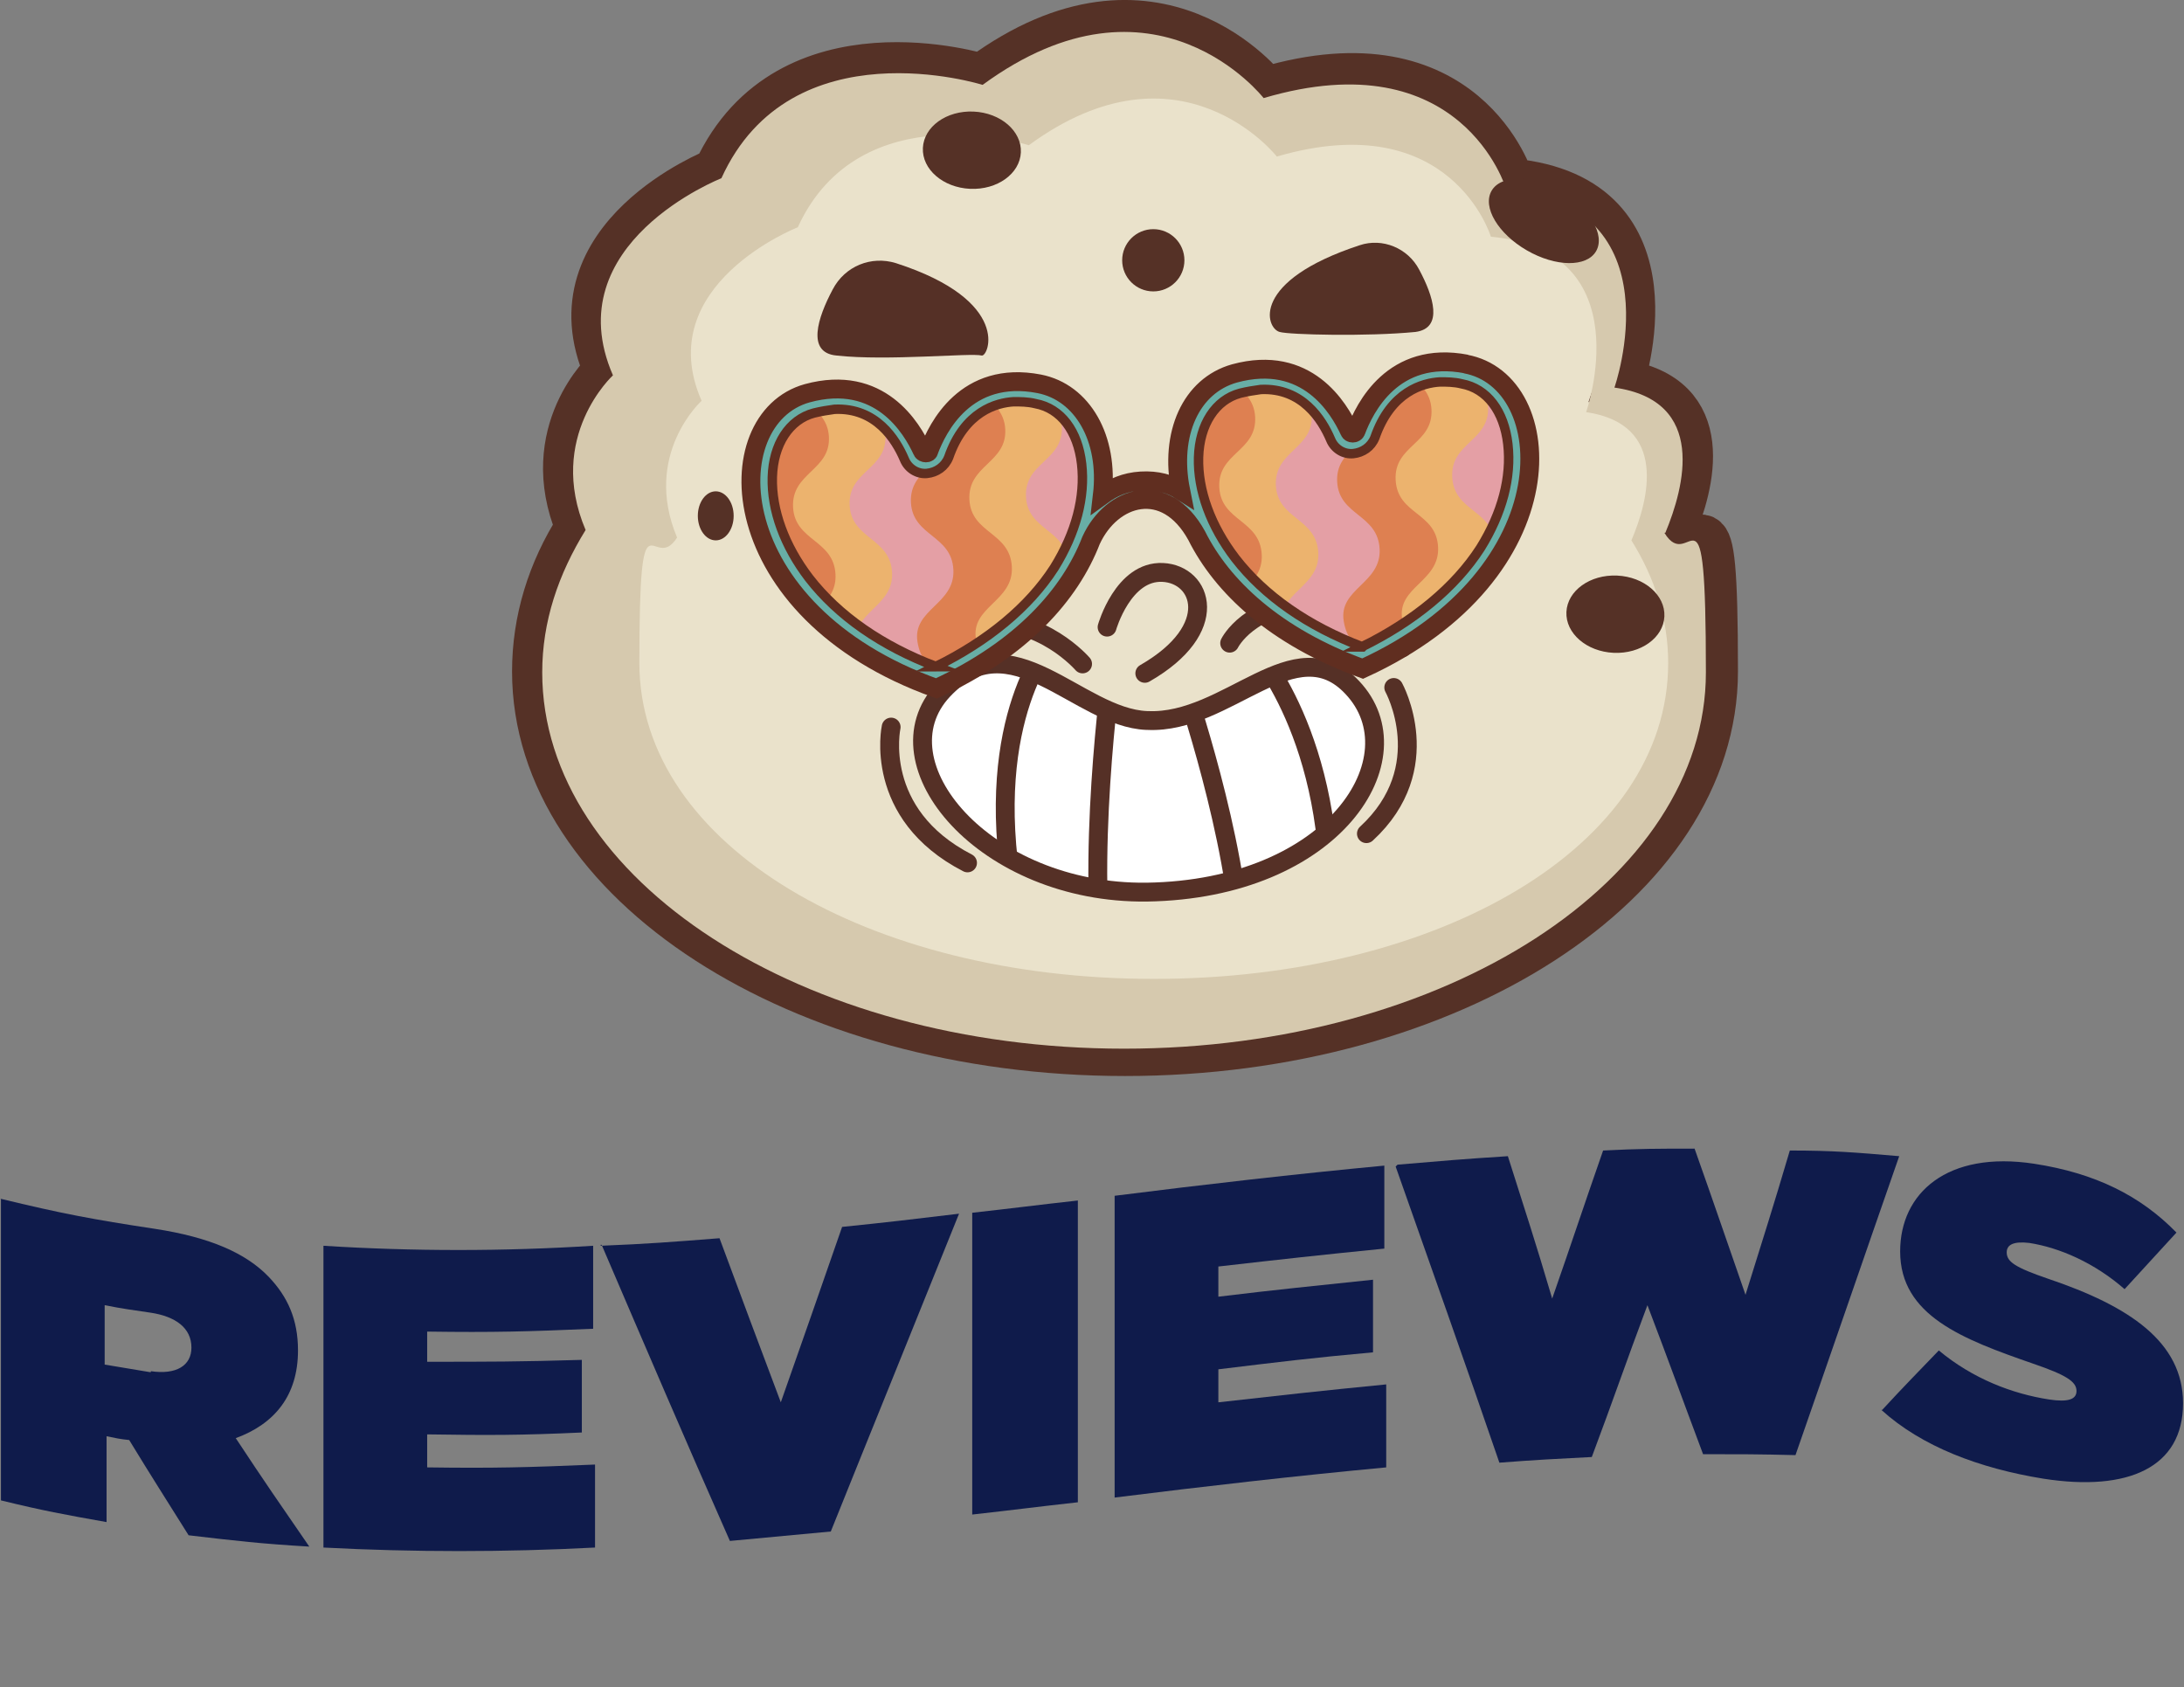
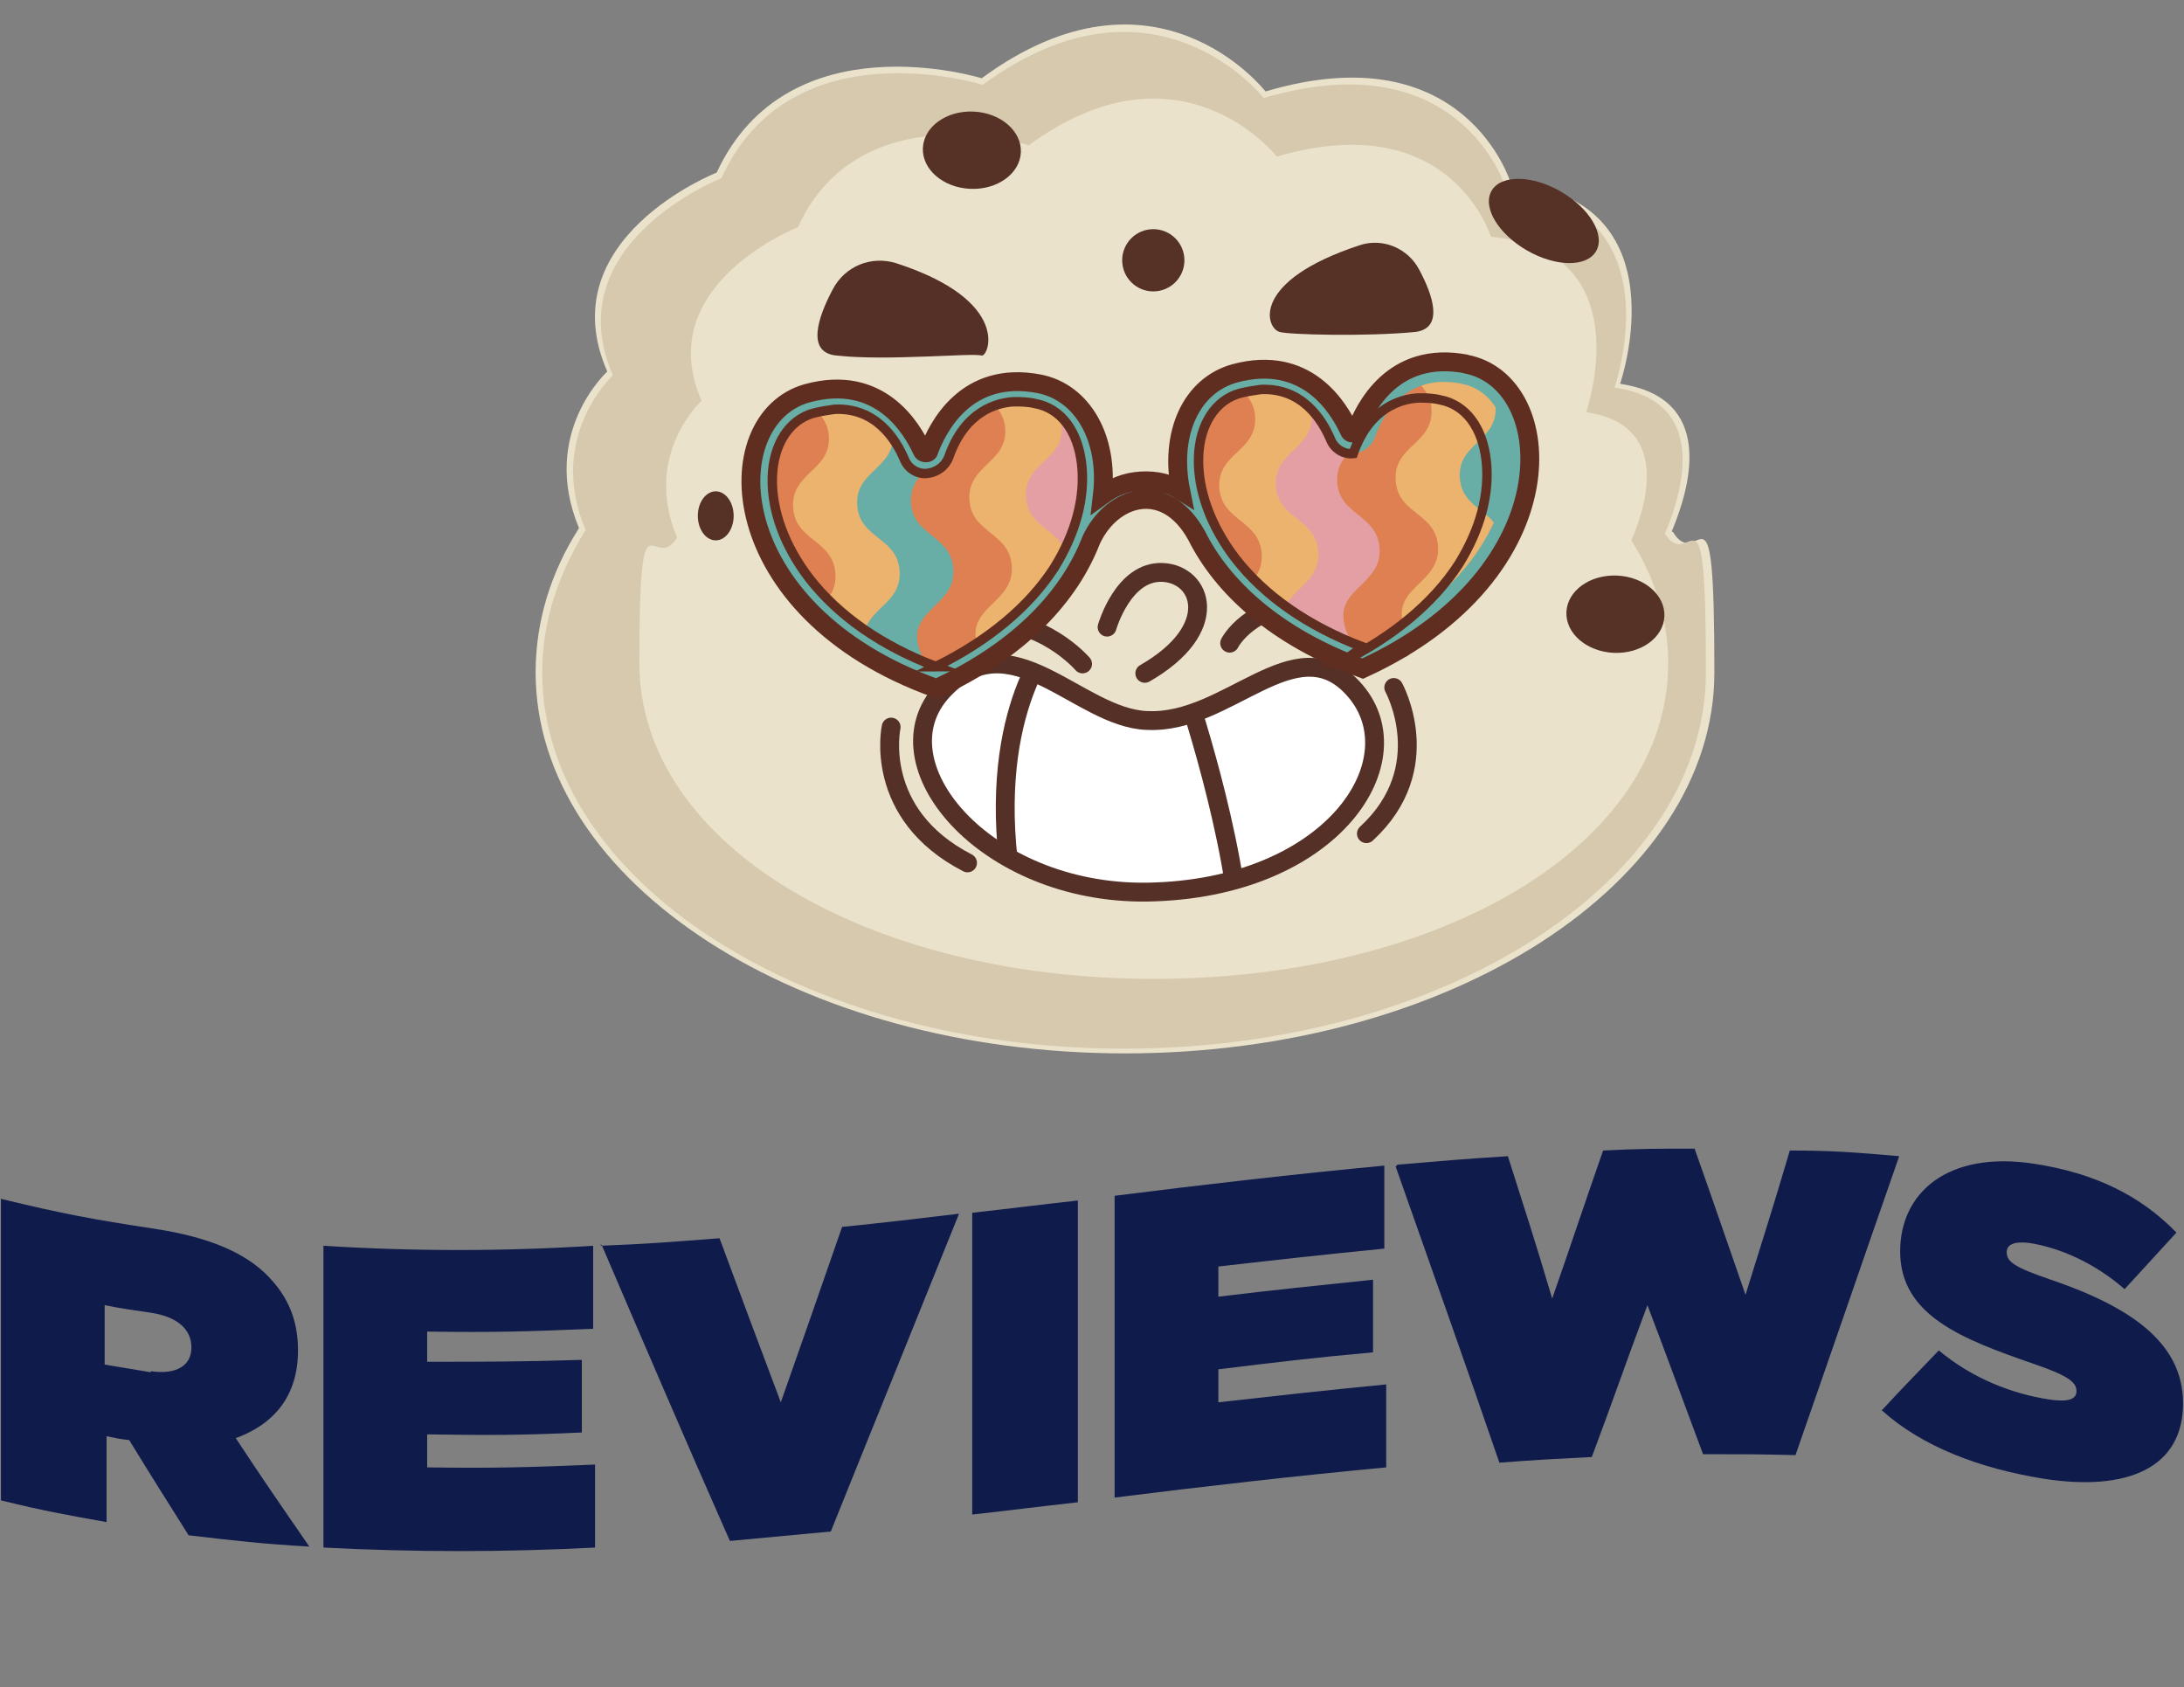
<svg xmlns="http://www.w3.org/2000/svg" id="Capa_1" viewBox="0 0 231.6 178.9">
  <rect x="0" y="0" width="231.6" height="178.9" fill="#808080" stroke="none" />
  <defs>
    <style>      .st0, .st1, .st2, .st3, .st4 {        fill: none;      }      .st5 {        fill: #ecb36e;      }      .st1, .st2, .st6, .st7, .st3, .st4 {        stroke-miterlimit: 10;      }      .st1, .st6, .st7, .st4 {        stroke-width: 2px;      }      .st1, .st6, .st4 {        stroke: #553026;      }      .st1, .st7 {        stroke-linecap: round;      }      .st8 {        fill: #de8051;      }      .st9 {        fill: #eae2cb;      }      .st10 {        fill: #553026;      }      .st11, .st7 {        fill: #68aea6;      }      .st2 {        stroke: #553126;        stroke-width: 5px;      }      .st12 {        clip-path: url(#clippath-1);      }      .st13 {        clip-path: url(#clippath-2);      }      .st6, .st14 {        fill: #fff;      }      .st15 {        fill: #553126;      }      .st16 {        fill: #0f1b4b;      }      .st17 {        fill: #d6c9ae;      }      .st7, .st3 {        stroke: #602e20;      }      .st18 {        fill: #e49fa5;      }      .st19 {        clip-path: url(#clippath);      }    </style>
    <clipPath id="clippath">
      <path class="st0" d="M121.6,76.4c-7.3-.3-14.4-10.9-21.6-3.2-7.2,7.7,4.4,21.6,21.6,21.4,19.9-.3,28.8-14.3,21.8-21.7-6.1-6.5-13.2,3.9-21.7,3.5h0Z" />
    </clipPath>
    <clipPath id="clippath-1">
      <path class="st0" d="M99.3,70.7c-5.8-2.2-10.4-5.4-13.5-9.4-2.6-3.4-4-7.2-3.9-10.7s1.8-6.1,4.4-6.8c.8-.2,1.5-.3,2.2-.4,4.4-.2,6.5,3.2,7.4,5.3.4,1,1.4,1.6,2.4,1.5,1,0,1.9-.7,2.3-1.7,1.7-4.9,5.1-5.8,6.9-5.9.7,0,1.5,0,2.3.2,2.7.5,4.5,2.9,4.9,6.4s-.6,7.3-2.9,10.9c-2.7,4.2-7.1,7.8-12.6,10.5h0Z" />
    </clipPath>
    <clipPath id="clippath-2">
      <path class="st0" d="M144.5,68.6c-5.8-2.2-10.4-5.4-13.5-9.4-2.6-3.4-4-7.2-3.9-10.7s1.8-6.1,4.4-6.8c.8-.2,1.5-.3,2.2-.4,4.4-.2,6.5,3.2,7.4,5.3.4,1,1.4,1.6,2.4,1.5s1.9-.7,2.3-1.7c1.7-4.9,5.1-5.8,6.9-5.9.7,0,1.5,0,2.3.2,2.7.5,4.5,2.9,4.9,6.4s-.6,7.3-2.9,10.9c-2.7,4.2-7.1,7.8-12.6,10.5h.1Z" />
    </clipPath>
  </defs>
  <g>
    <path class="st16" d="M0,127.1c6.6,1.6,9.8,2.2,16.4,3.2,5.9.9,9.7,2.6,12.1,5.1,2,2.1,3.1,4.5,3.1,7.8h0c0,4.8-2.5,7.8-6.6,9.3,3.1,4.7,4.7,7,7.8,11.5-5.1-.3-7.7-.6-12.8-1.2-2.5-4-3.8-6-6.3-10.1-1-.1-1.4-.2-2.4-.4v9.1c-4.5-.8-6.7-1.2-11.2-2.3v-32h0ZM16,145.4c2.7.4,4.3-.6,4.3-2.5h0c0-2.1-1.7-3.3-4.3-3.7-2-.3-2.9-.4-4.9-.8v6.3c1.9.3,2.9.5,4.8.8h.1Z" />
    <path class="st16" d="M34.3,132.1c9.5.6,19.1.6,28.6,0v8.8c-7,.3-10.5.4-17.6.3v3.2c6.5,0,9.8,0,16.4-.2v7.7c-6.5.3-9.8.3-16.4.2v3.5c7.1.1,10.7,0,17.8-.3v8.8c-9.5.5-19.3.5-28.8,0v-32h0Z" />
    <path class="st16" d="M63.7,132.1c5-.2,7.5-.4,12.6-.8,2.6,7,3.9,10.5,6.5,17.4,2.6-7.4,3.9-11.1,6.5-18.6,4.9-.5,7.4-.8,12.4-1.4-4.5,11.2-9.1,22.5-13.6,33.7-4.3.4-6.4.6-10.7,1-4.6-10.4-9.1-20.9-13.6-31.4h-.1Z" />
    <path class="st16" d="M103.1,128.6c4.5-.5,6.7-.8,11.2-1.3v32c-4.5.5-6.7.8-11.2,1.3v-32Z" />
    <path class="st16" d="M118.2,126.8c9.5-1.2,19.1-2.3,28.6-3.2v8.8c-7,.7-10.6,1.1-17.6,1.9v3.2c6.6-.8,9.8-1.1,16.4-1.8v7.7c-6.6.6-9.8,1-16.4,1.8v3.5c7.1-.8,10.7-1.2,17.8-1.9v8.8c-9.6.9-19.2,2-28.8,3.2v-32h0Z" />
    <path class="st16" d="M148.2,123.5c4.7-.4,7-.6,11.7-.9,1.9,6,2.9,9,4.7,15.1,2.2-6.3,3.2-9.4,5.4-15.7,3.9-.2,5.8-.2,9.7-.2,2.2,6.2,3.2,9.2,5.4,15.5,1.9-6.1,2.9-9.2,4.7-15.3,4.6,0,6.9.2,11.6.6-3.7,10.6-7.3,21.1-11,31.7-3.9-.1-5.9-.1-9.8-.1-2.4-6.4-3.5-9.5-5.9-15.8-2.4,6.4-3.5,9.7-5.9,16.1-3.9.2-5.9.3-9.8.6-3.6-10.5-7.3-20.9-11-31.4h0l.2-.2Z" />
    <path class="st16" d="M199.6,149.5c2.4-2.6,3.6-3.8,6-6.3,3.6,3,7.8,4.6,11.7,5.2,2,.3,2.9,0,2.9-.9h0c0-1-1.1-1.7-4.6-2.9-7.5-2.6-14.1-5.1-14.1-11.9h0c0-6.2,5-10.7,14.2-9.3,6.5,1,11.3,3.4,15.1,7.3-2.2,2.4-3.3,3.6-5.5,6-3.2-2.8-6.9-4.4-10.1-4.9-1.7-.2-2.4.2-2.4,1h0c0,1,.9,1.6,4.4,2.8,8.6,2.9,14.3,6.7,14.3,13.2h0c0,6.8-5.8,9.4-14.8,8-6.8-1.1-12.9-3.4-17.2-7.3h.1Z" />
  </g>
  <g>
    <path class="st9" d="M177.3,56.3c2-4.8,4.6-14.1-5.5-15.6,0,0,6.8-19.6-11.6-21.3,0,0-4.8-16-26-9.7,0,0-11.6-15-30.1-1.4,0,0-20.5-6.4-28.1,10,0,0-17.8,7-11.6,21.1,0,0-7.2,6.5-3,16.6-3,4.7-4.6,9.9-4.6,15.3,0,22.3,28,40.4,62.5,40.4s62.5-18.1,62.5-40.4-1.6-10.3-4.4-14.9h-.1Z" />
    <g>
      <path class="st1" d="M117.4,66.5s1.7-6,5.9-5.8c4.2.2,6.3,6-1.9,10.7" />
      <path class="st1" d="M130.4,68.2s2-4.1,9.1-4.5c4.3-.3,7.4,2.6,9.2,5" />
      <path class="st1" d="M95,70.5s2-3.9,9.1-4.5c6.4-.6,10.7,4.4,10.7,4.4" />
      <g>
        <path class="st14" d="M121.6,76.4c-7.3-.3-14.4-10.9-21.6-3.2s4.4,21.6,21.6,21.4c19.9-.3,28.8-14.3,21.8-21.7-6.1-6.5-13.2,3.9-21.7,3.5h0Z" />
        <g class="st19">
          <g>
            <path class="st6" d="M111.6,67.9s-7.4,8.1-4.2,26.7" />
-             <path class="st6" d="M132.9,68.6s8.9,9.6,8,29.1" />
            <path class="st6" d="M125.6,72.7s5.6,16.3,6,27.9" />
-             <path class="st6" d="M117.9,71s-2.9,20.8-.6,33.8" />
          </g>
        </g>
        <path class="st4" d="M121.6,76.4c-7.3-.3-14.4-10.9-21.6-3.2s4.4,21.6,21.6,21.4c19.9-.3,28.8-14.3,21.8-21.7-6.1-6.5-13.2,3.9-21.7,3.5h0Z" />
      </g>
      <path class="st1" d="M147.8,72.9s4.7,8.5-2.9,15.5" />
      <path class="st1" d="M94.5,77.1s-2,9.2,8.1,14.4" />
      <path class="st7" d="M155.5,38.6c-7.8-1.5-10.8,4.7-11.7,7.1-.1.3-.6.3-.7,0-1.1-2.4-4.5-8.2-12.2-6.1-4.6,1.3-6.9,6.4-5.7,12.4-1.1-.7-2.5-1.1-4.2-1s-3,.7-4.1,1.5c.7-6-2.1-10.9-6.7-11.8-7.8-1.5-10.8,4.7-11.7,7.1,0,.3-.6.3-.7,0-1.1-2.4-4.5-8.2-12.2-6.1-9.7,2.7-9.2,23.1,13.7,31.3,9.1-4.2,14.2-10,16.4-15.7h0c2.2-4.8,7.9-6.5,11.2-.5h0c2.7,5.4,8.3,10.7,17.6,14.1,22.1-10.1,20.8-30.5,10.9-32.3h0Z" />
      <g>
        <path class="st11" d="M99.3,70.7c-5.8-2.2-10.4-5.4-13.5-9.4-2.6-3.4-4-7.2-3.9-10.7s1.8-6.1,4.4-6.8c.8-.2,1.5-.3,2.2-.4,4.4-.2,6.5,3.2,7.4,5.3.4,1,1.4,1.6,2.4,1.5s1.9-.7,2.3-1.7c1.7-4.9,5.1-5.8,6.9-5.9.7,0,1.5,0,2.3.2,2.7.5,4.5,2.9,4.9,6.4s-.6,7.3-2.9,11c-2.7,4.2-7.1,7.8-12.6,10.5h0Z" />
        <g class="st12">
          <g>
            <path class="st8" d="M83,75.4c.2.7-1.2,2.5-.6,2.5s.5-4.2,1.2-4.2.9,4.1,1.6,4.1.5-4.2,1.2-4.2,3.4,3,3.5,2.3c.5-3.6-4.3-3.8-4.5-7.5-.2-3.6,4-3.8,3.8-7.5-.2-3.6-4.3-3.4-4.5-7.1-.2-3.6,4-3.8,3.8-7.5s-3.6-3.2-4.4-6.7c-.2-.7,1.2-2.5.6-2.5s-.5,4.2-1.2,4.2-.9-4.1-1.6-4.1-.5,4.2-1.2,4.2-3.4-3-3.5-2.3c-.5,3.6,4.3,3.8,4.5,7.5.2,3.6-4,3.8-3.8,7.5s4.3,3.4,4.5,7.1-4.4,4.2-3.8,7.7c.6,3.6,3.6,2.9,4.4,6.4h0Z" />
            <path class="st5" d="M89.2,75.1c.2.7-1.2,2.5-.6,2.5s.5-4.2,1.2-4.2.9,4.1,1.6,4.1.5-4.2,1.2-4.2,3.4,3,3.5,2.3c.5-3.6-4.3-3.8-4.5-7.5-.2-3.6,4-3.8,3.8-7.5s-4.3-3.4-4.5-7.1c-.2-3.6,4-3.8,3.8-7.5s-3.6-3.2-4.4-6.7c-.2-.7,1.2-2.5.6-2.5s-.5,4.2-1.2,4.2-.9-4.1-1.6-4.1-.5,4.2-1.2,4.2-3.4-3-3.5-2.3c-.5,3.6,4.3,3.8,4.5,7.5.2,3.6-4,3.8-3.8,7.5.2,3.6,4.3,3.4,4.5,7.1s-4.4,4.2-3.8,7.7c.6,3.6,3.6,2.9,4.4,6.4h0Z" />
-             <path class="st18" d="M95.2,74.9c.2.7-1.2,2.5-.6,2.5s.5-4.2,1.2-4.2.9,4.1,1.6,4.1.5-4.2,1.2-4.2,3.4,3,3.5,2.3c.5-3.6-4.3-3.8-4.5-7.5-.2-3.6,4-3.8,3.8-7.5-.2-3.6-4.3-3.4-4.5-7.1-.2-3.6,4-3.8,3.8-7.5s-3.6-3.2-4.4-6.7c-.2-.7,1.2-2.5.6-2.5s-.5,4.2-1.2,4.2-.9-4.1-1.6-4.1-.5,4.2-1.2,4.2-3.4-3-3.5-2.3c-.5,3.6,4.3,3.8,4.5,7.5s-4,3.8-3.8,7.5c.2,3.6,4.3,3.4,4.5,7.1s-4.4,4.2-3.8,7.7c.6,3.6,3.6,2.9,4.4,6.4h0Z" />
            <path class="st8" d="M101.7,74.6c.2.7-1.2,2.5-.6,2.5s.5-4.2,1.2-4.2.9,4.1,1.6,4.1.5-4.2,1.2-4.2,3.4,3,3.5,2.3c.5-3.6-4.3-3.8-4.5-7.5-.2-3.6,4-3.8,3.8-7.5-.2-3.6-4.3-3.4-4.5-7.1-.2-3.6,4-3.8,3.8-7.5-.2-3.6-3.6-3.2-4.4-6.7-.2-.7,1.2-2.5.6-2.5s-.5,4.2-1.2,4.2-.9-4.1-1.6-4.1-.5,4.2-1.2,4.2-3.4-3-3.5-2.3c-.5,3.6,4.3,3.8,4.5,7.5.2,3.6-4,3.8-3.8,7.5.2,3.6,4.3,3.4,4.5,7.1s-4.4,4.2-3.8,7.7c.6,3.6,3.6,2.9,4.4,6.4h0Z" />
            <path class="st5" d="M107.9,74.3c.2.7-1.2,2.5-.6,2.5s.5-4.2,1.2-4.2.9,4.1,1.6,4.1.5-4.2,1.2-4.2,3.4,3,3.5,2.3c.5-3.6-4.3-3.8-4.5-7.5s4-3.8,3.8-7.5c-.2-3.6-4.3-3.4-4.5-7.1-.2-3.6,4-3.8,3.8-7.5s-3.6-3.2-4.4-6.7c-.2-.7,1.2-2.5.6-2.5s-.5,4.2-1.2,4.2-.9-4.1-1.6-4.1-.5,4.2-1.2,4.2-3.4-3-3.5-2.3c-.5,3.6,4.3,3.8,4.5,7.5.2,3.6-4,3.8-3.8,7.5.2,3.6,4.3,3.4,4.5,7.1s-4.4,4.2-3.8,7.7c.6,3.6,3.6,2.9,4.4,6.4h0Z" />
            <path class="st18" d="M113.9,74c.2.7-1.2,2.5-.6,2.5s.5-4.2,1.2-4.2.9,4.1,1.6,4.1.5-4.2,1.2-4.2,3.4,3,3.5,2.3c.5-3.6-4.3-3.8-4.5-7.5s4-3.8,3.8-7.5-4.3-3.4-4.5-7.1,4-3.8,3.8-7.5-3.6-3.2-4.4-6.7c-.2-.7,1.2-2.5.6-2.5s-.5,4.2-1.2,4.2-.9-4.1-1.6-4.1-.5,4.2-1.2,4.2-3.4-3-3.5-2.3c-.5,3.6,4.3,3.8,4.5,7.5s-4,3.8-3.8,7.5c.2,3.6,4.3,3.4,4.5,7.1s-4.4,4.2-3.8,7.7c.6,3.6,3.6,2.9,4.4,6.4h0Z" />
          </g>
        </g>
        <path class="st3" d="M99.3,70.7c-5.8-2.2-10.4-5.4-13.5-9.4-2.6-3.4-4-7.2-3.9-10.7s1.8-6.1,4.4-6.8c.8-.2,1.5-.3,2.2-.4,4.4-.2,6.5,3.2,7.4,5.3.4,1,1.4,1.6,2.4,1.5s1.9-.7,2.3-1.7c1.7-4.9,5.1-5.8,6.9-5.9.7,0,1.5,0,2.3.2,2.7.5,4.5,2.9,4.9,6.4s-.6,7.3-2.9,11c-2.7,4.2-7.1,7.8-12.6,10.5h0Z" />
      </g>
      <g>
        <path class="st11" d="M144.5,68.6c-5.8-2.2-10.4-5.4-13.5-9.4-2.6-3.4-4-7.2-3.9-10.7s1.8-6.1,4.4-6.8c.8-.2,1.5-.3,2.2-.4,4.4-.2,6.5,3.2,7.4,5.3.4,1,1.4,1.6,2.4,1.5s1.9-.7,2.3-1.7c1.7-4.9,5.1-5.8,6.9-5.9.7,0,1.5,0,2.3.2,2.7.5,4.5,2.9,4.9,6.4s-.6,7.3-2.9,11c-2.7,4.2-7.1,7.8-12.6,10.5h.1Z" />
        <g class="st13">
          <g>
            <path class="st8" d="M128.2,73.3c.2.7-1.2,2.5-.6,2.5s.5-4.2,1.2-4.2.9,4.1,1.6,4.1.5-4.2,1.2-4.2,3.4,3,3.5,2.3c.5-3.6-4.3-3.8-4.5-7.5s4-3.8,3.8-7.5-4.3-3.4-4.5-7.1,4-3.8,3.8-7.5-3.6-3.2-4.4-6.7c-.2-.7,1.2-2.5.6-2.5s-.5,4.2-1.2,4.2-.9-4.1-1.6-4.1-.5,4.2-1.2,4.2-3.4-3-3.5-2.3c-.5,3.6,4.3,3.8,4.5,7.5s-4,3.8-3.8,7.5,4.3,3.4,4.5,7.1-4.4,4.2-3.8,7.7c.6,3.6,3.6,2.9,4.4,6.4h0Z" />
            <path class="st5" d="M134.4,73c.2.7-1.2,2.5-.6,2.5s.5-4.2,1.2-4.2.9,4.1,1.6,4.1.5-4.2,1.2-4.2,3.4,3,3.5,2.3c.5-3.6-4.3-3.8-4.5-7.5s4-3.8,3.8-7.5-4.3-3.4-4.5-7.1c-.2-3.6,4-3.8,3.8-7.5s-3.6-3.2-4.4-6.7c-.2-.7,1.2-2.5.6-2.5s-.5,4.2-1.2,4.2-.9-4.1-1.6-4.1-.5,4.2-1.2,4.2-3.4-3-3.5-2.3c-.5,3.6,4.3,3.8,4.5,7.5s-4,3.8-3.8,7.5c.2,3.6,4.3,3.4,4.5,7.1s-4.4,4.2-3.8,7.7c.6,3.6,3.6,2.9,4.4,6.4h0Z" />
            <path class="st18" d="M140.4,72.8c.2.7-1.2,2.5-.6,2.5s.5-4.2,1.2-4.2.9,4.1,1.6,4.1.5-4.2,1.2-4.2,3.4,3,3.5,2.3c.5-3.6-4.3-3.8-4.5-7.5s4-3.8,3.8-7.5-4.3-3.4-4.5-7.1c-.2-3.6,4-3.8,3.8-7.5s-3.6-3.2-4.4-6.7c-.2-.7,1.2-2.5.6-2.5s-.5,4.2-1.2,4.2-.9-4.1-1.6-4.1-.5,4.2-1.2,4.2-3.4-3-3.5-2.3c-.5,3.6,4.3,3.8,4.5,7.5.2,3.6-4,3.8-3.8,7.5.2,3.6,4.3,3.4,4.5,7.1s-4.4,4.2-3.8,7.7c.6,3.6,3.6,2.9,4.4,6.4h0Z" />
            <path class="st8" d="M146.9,72.4c.2.7-1.2,2.5-.6,2.5s.5-4.2,1.2-4.2.9,4.1,1.6,4.1.5-4.2,1.2-4.2,3.4,3,3.5,2.3c.5-3.6-4.3-3.8-4.5-7.5-.2-3.6,4-3.8,3.8-7.5s-4.3-3.4-4.5-7.1c-.2-3.6,4-3.8,3.8-7.5s-3.6-3.2-4.4-6.7c-.2-.7,1.2-2.5.6-2.5s-.5,4.2-1.2,4.2-.9-4.1-1.6-4.1-.5,4.2-1.2,4.2-3.4-3-3.5-2.3c-.5,3.6,4.3,3.8,4.5,7.5s-4,3.8-3.8,7.5c.2,3.6,4.3,3.4,4.5,7.1s-4.4,4.2-3.8,7.7c.6,3.6,3.6,2.9,4.4,6.4h0Z" />
            <path class="st5" d="M153.1,72.2c.2.7-1.2,2.5-.6,2.5s.5-4.2,1.2-4.2.9,4.1,1.6,4.1.5-4.2,1.2-4.2,3.4,3,3.5,2.3c.5-3.6-4.3-3.8-4.5-7.5-.2-3.6,4-3.8,3.8-7.5s-4.3-3.4-4.5-7.1c-.2-3.6,4-3.8,3.8-7.5s-3.6-3.2-4.4-6.7c-.2-.7,1.2-2.5.6-2.5s-.5,4.2-1.2,4.2-.9-4.1-1.6-4.1-.5,4.2-1.2,4.2-3.4-3-3.5-2.3c-.5,3.6,4.3,3.8,4.5,7.5s-4,3.8-3.8,7.5,4.3,3.4,4.5,7.1-4.4,4.2-3.8,7.7c.6,3.6,3.6,2.9,4.4,6.4h0Z" />
-             <path class="st18" d="M159.1,71.9c.2.7-1.2,2.5-.6,2.5s.5-4.2,1.2-4.2.9,4.1,1.6,4.1.5-4.2,1.2-4.2,3.4,3,3.5,2.3c.5-3.6-4.3-3.8-4.5-7.5s4-3.8,3.8-7.5-4.3-3.4-4.5-7.1c-.2-3.6,4-3.8,3.8-7.5s-3.6-3.2-4.4-6.7c-.2-.7,1.2-2.5.6-2.5s-.5,4.2-1.2,4.2-.9-4.1-1.6-4.1-.5,4.2-1.2,4.2-3.4-3-3.5-2.3c-.5,3.6,4.3,3.8,4.5,7.5s-4,3.8-3.8,7.5,4.3,3.4,4.5,7.1-4.4,4.2-3.8,7.7c.6,3.6,3.6,2.9,4.4,6.4h0Z" />
          </g>
        </g>
-         <path class="st3" d="M144.5,68.6c-5.8-2.2-10.4-5.4-13.5-9.4-2.6-3.4-4-7.2-3.9-10.7s1.8-6.1,4.4-6.8c.8-.2,1.5-.3,2.2-.4,4.4-.2,6.5,3.2,7.4,5.3.4,1,1.4,1.6,2.4,1.5s1.9-.7,2.3-1.7c1.7-4.9,5.1-5.8,6.9-5.9.7,0,1.5,0,2.3.2,2.7.5,4.5,2.9,4.9,6.4s-.6,7.3-2.9,11c-2.7,4.2-7.1,7.8-12.6,10.5h.1Z" />
+         <path class="st3" d="M144.5,68.6c-5.8-2.2-10.4-5.4-13.5-9.4-2.6-3.4-4-7.2-3.9-10.7s1.8-6.1,4.4-6.8c.8-.2,1.5-.3,2.2-.4,4.4-.2,6.5,3.2,7.4,5.3.4,1,1.4,1.6,2.4,1.5c1.7-4.9,5.1-5.8,6.9-5.9.7,0,1.5,0,2.3.2,2.7.5,4.5,2.9,4.9,6.4s-.6,7.3-2.9,11c-2.7,4.2-7.1,7.8-12.6,10.5h.1Z" />
      </g>
    </g>
    <g>
      <g>
-         <path class="st2" d="M177.3,56.2c2-4.8,4.6-14.1-5.5-15.6,0,0,6.8-19.6-11.6-21.3,0,0-4.8-16-26-9.7,0,0-11.6-15-30.1-1.4,0,0-20.5-6.4-28.1,10,0,0-17.8,7-11.6,21.1,0,0-7.2,6.5-3,16.6-3,4.7-4.6,9.9-4.6,15.3,0,22.3,28,40.4,62.5,40.4s62.5-18.1,62.5-40.4-1.6-10.3-4.4-14.9h-.1Z" />
        <path class="st17" d="M176.6,56.5c2-4.8,4.5-14-5.4-15.4,0,0,6.8-19.3-11.5-21.1,0,0-4.7-15.8-25.7-9.6,0,0-11.5-14.8-29.8-1.4,0,0-20.3-6.4-27.7,9.9,0,0-17.6,6.9-11.5,20.9,0,0-7.1,6.5-2.9,16.4-2.9,4.7-4.6,9.7-4.6,15.1,0,22,27.6,39.9,61.7,39.9s61.7-17.9,61.7-39.9-1.6-10.2-4.4-14.8h0ZM122.3,103.8c-30.1,0-54.5-14.1-54.5-33.5s1.4-9.2,4-13.3c-3.7-8.8,2.6-14.5,2.6-14.5-5.4-12.3,10.2-18.4,10.2-18.4,6.6-14.4,24.5-8.7,24.5-8.7,16.1-11.8,26.3,1.2,26.3,1.2,18.5-5.4,22.7,8.5,22.7,8.5,16.1,1.5,10.1,18.6,10.1,18.6,8.8,1.3,6.6,9.4,4.8,13.6,2.5,4,3.9,8.4,3.9,13,0,19.5-24.4,33.5-54.5,33.5h0Z" />
        <ellipse class="st15" cx="163.7" cy="23.4" rx="3.6" ry="6.4" transform="translate(61.6 153.5) rotate(-60)" />
        <ellipse class="st15" cx="103.1" cy="15.9" rx="4.1" ry="5.2" transform="translate(82.5 118.2) rotate(-87.4)" />
        <circle class="st15" cx="122.3" cy="27.6" r="3.3" />
        <ellipse class="st15" cx="75.9" cy="54.7" rx="1.9" ry="2.6" />
        <ellipse class="st15" cx="171.3" cy="65.1" rx="4.1" ry="5.2" transform="translate(98.5 233.3) rotate(-87.4)" />
      </g>
      <path class="st10" d="M95,27.9c-2.6-.8-5.4.3-6.7,2.8-1.6,3-2.8,6.7.4,7,5.4.6,14.3-.3,15.4,0,.7.2,3.3-5.8-9.1-9.8h0Z" />
      <path class="st15" d="M144.2,26c2.4-.8,5.1.3,6.3,2.6,1.5,2.8,2.6,6.2-.4,6.6-5.1.5-13.4.3-14.4,0-1.5-.4-3.1-5.4,8.5-9.2h0Z" />
    </g>
  </g>
</svg>